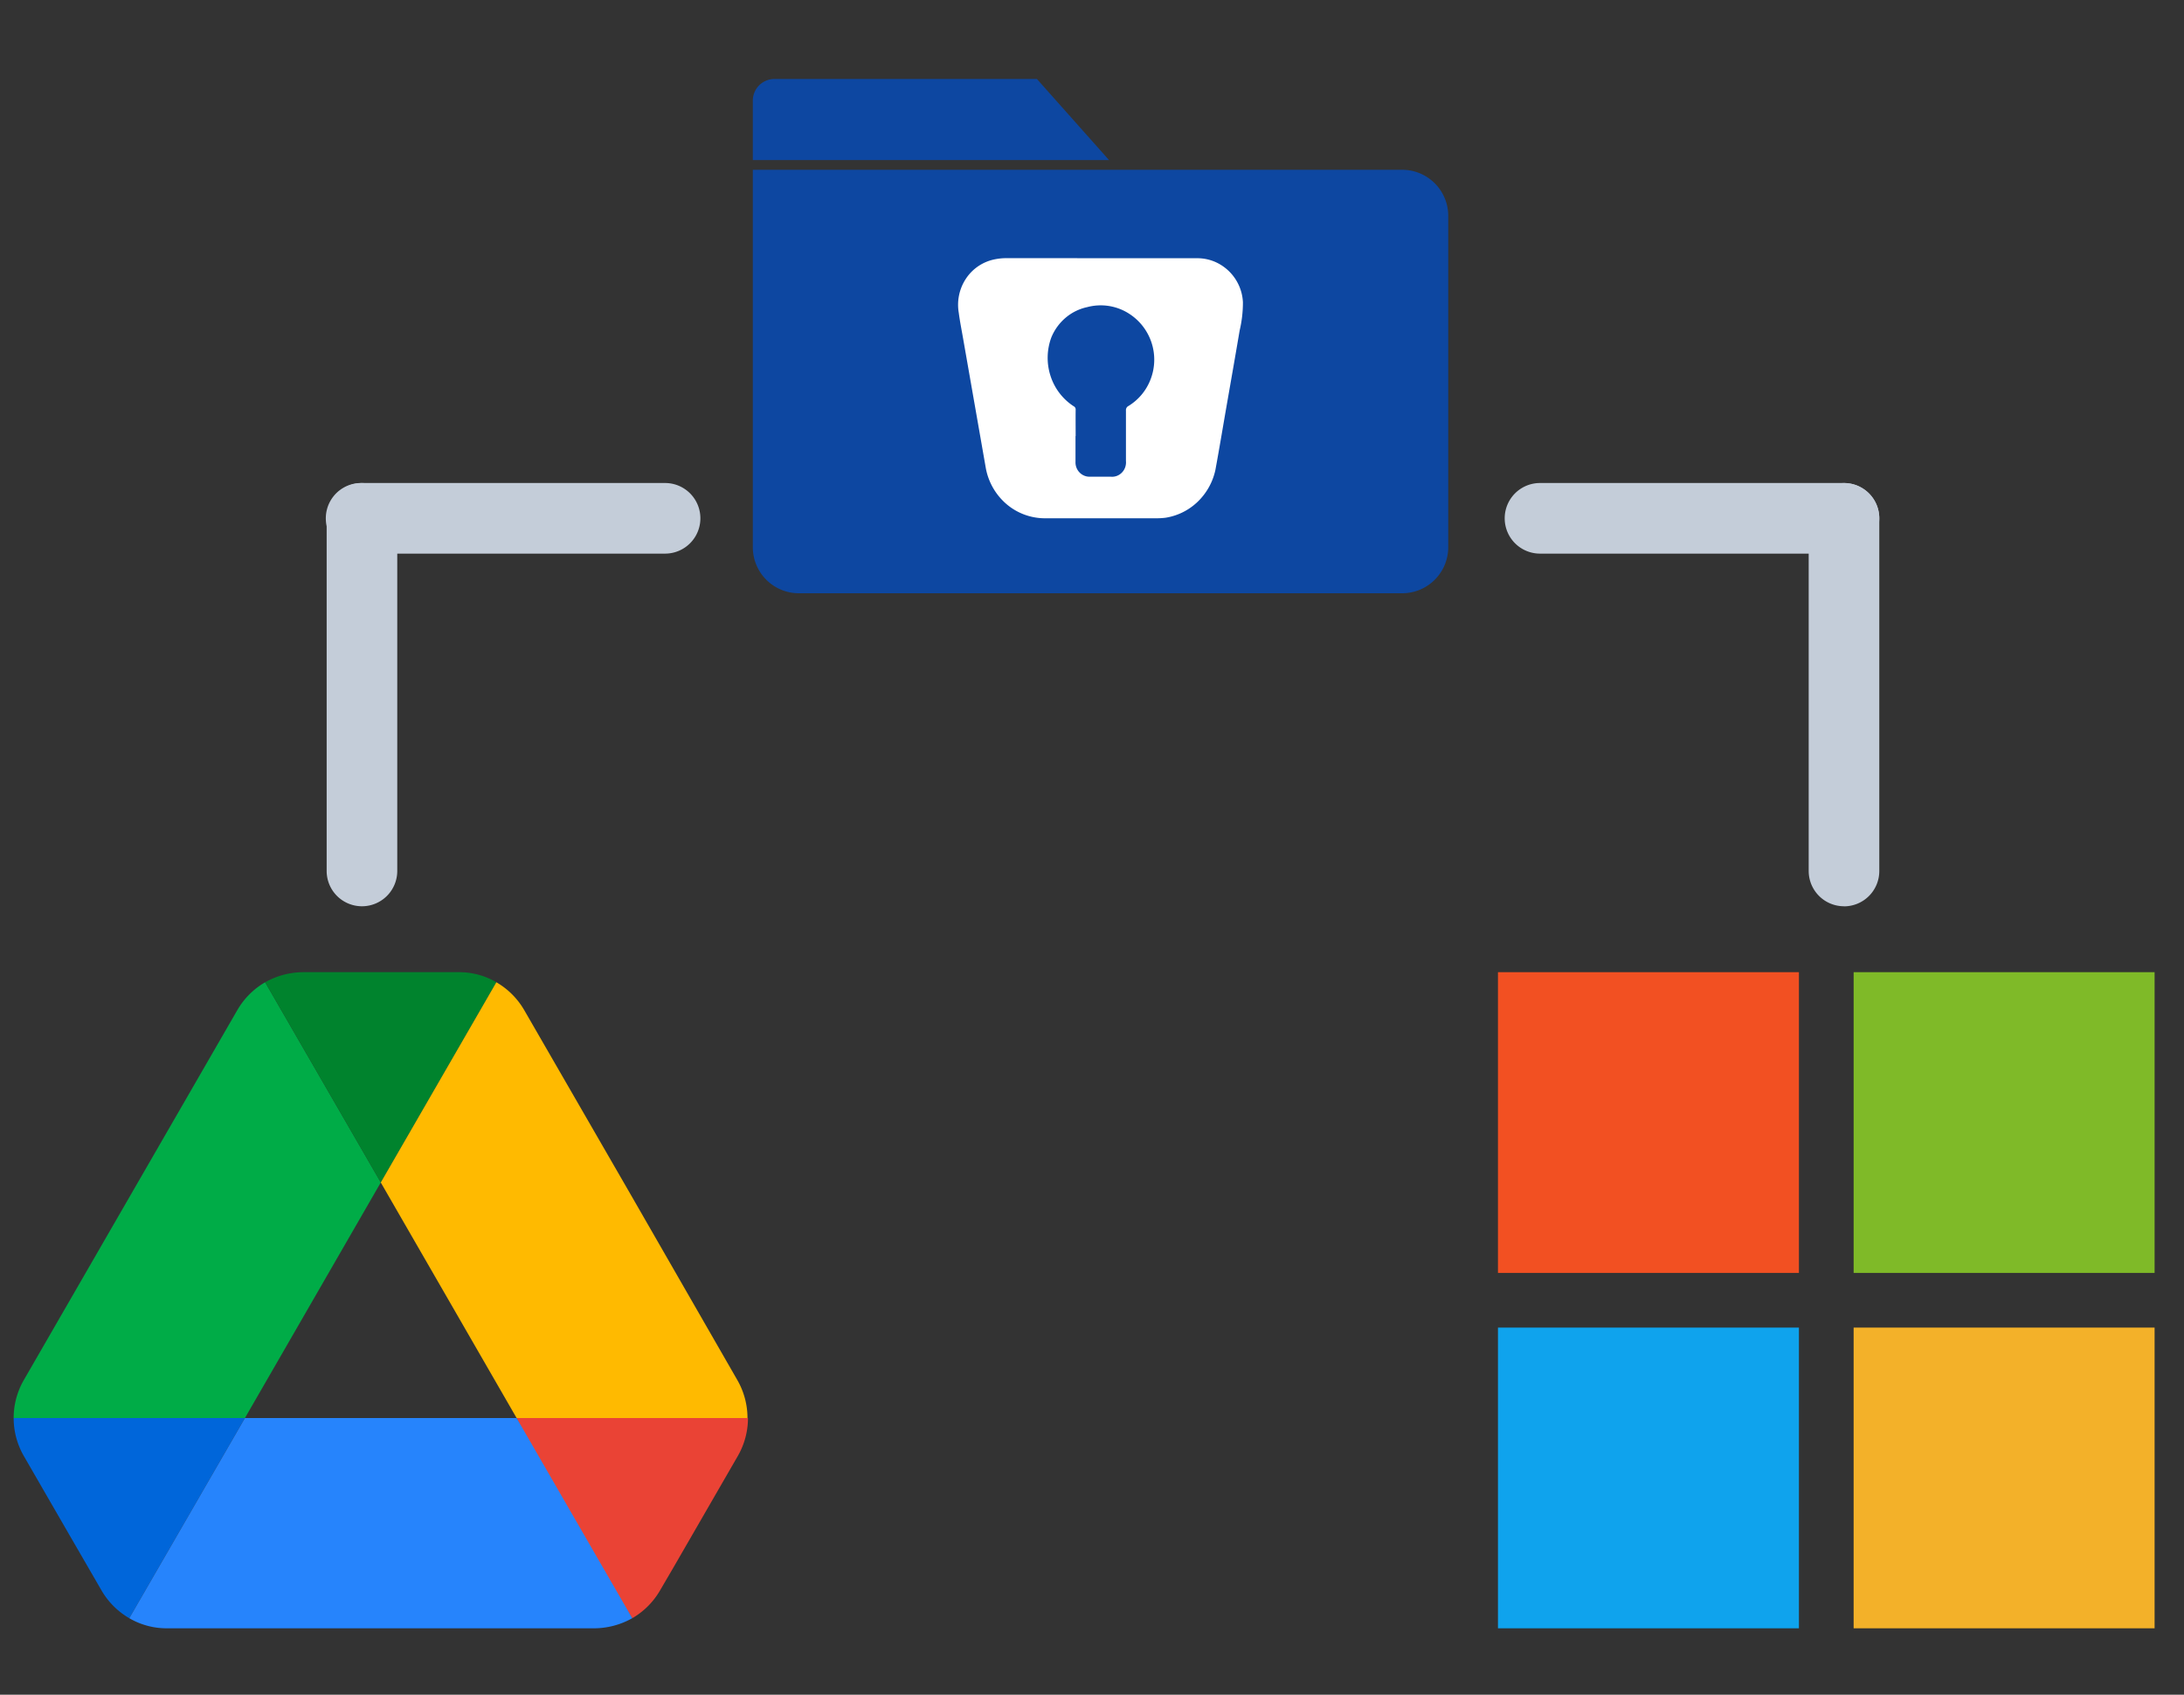
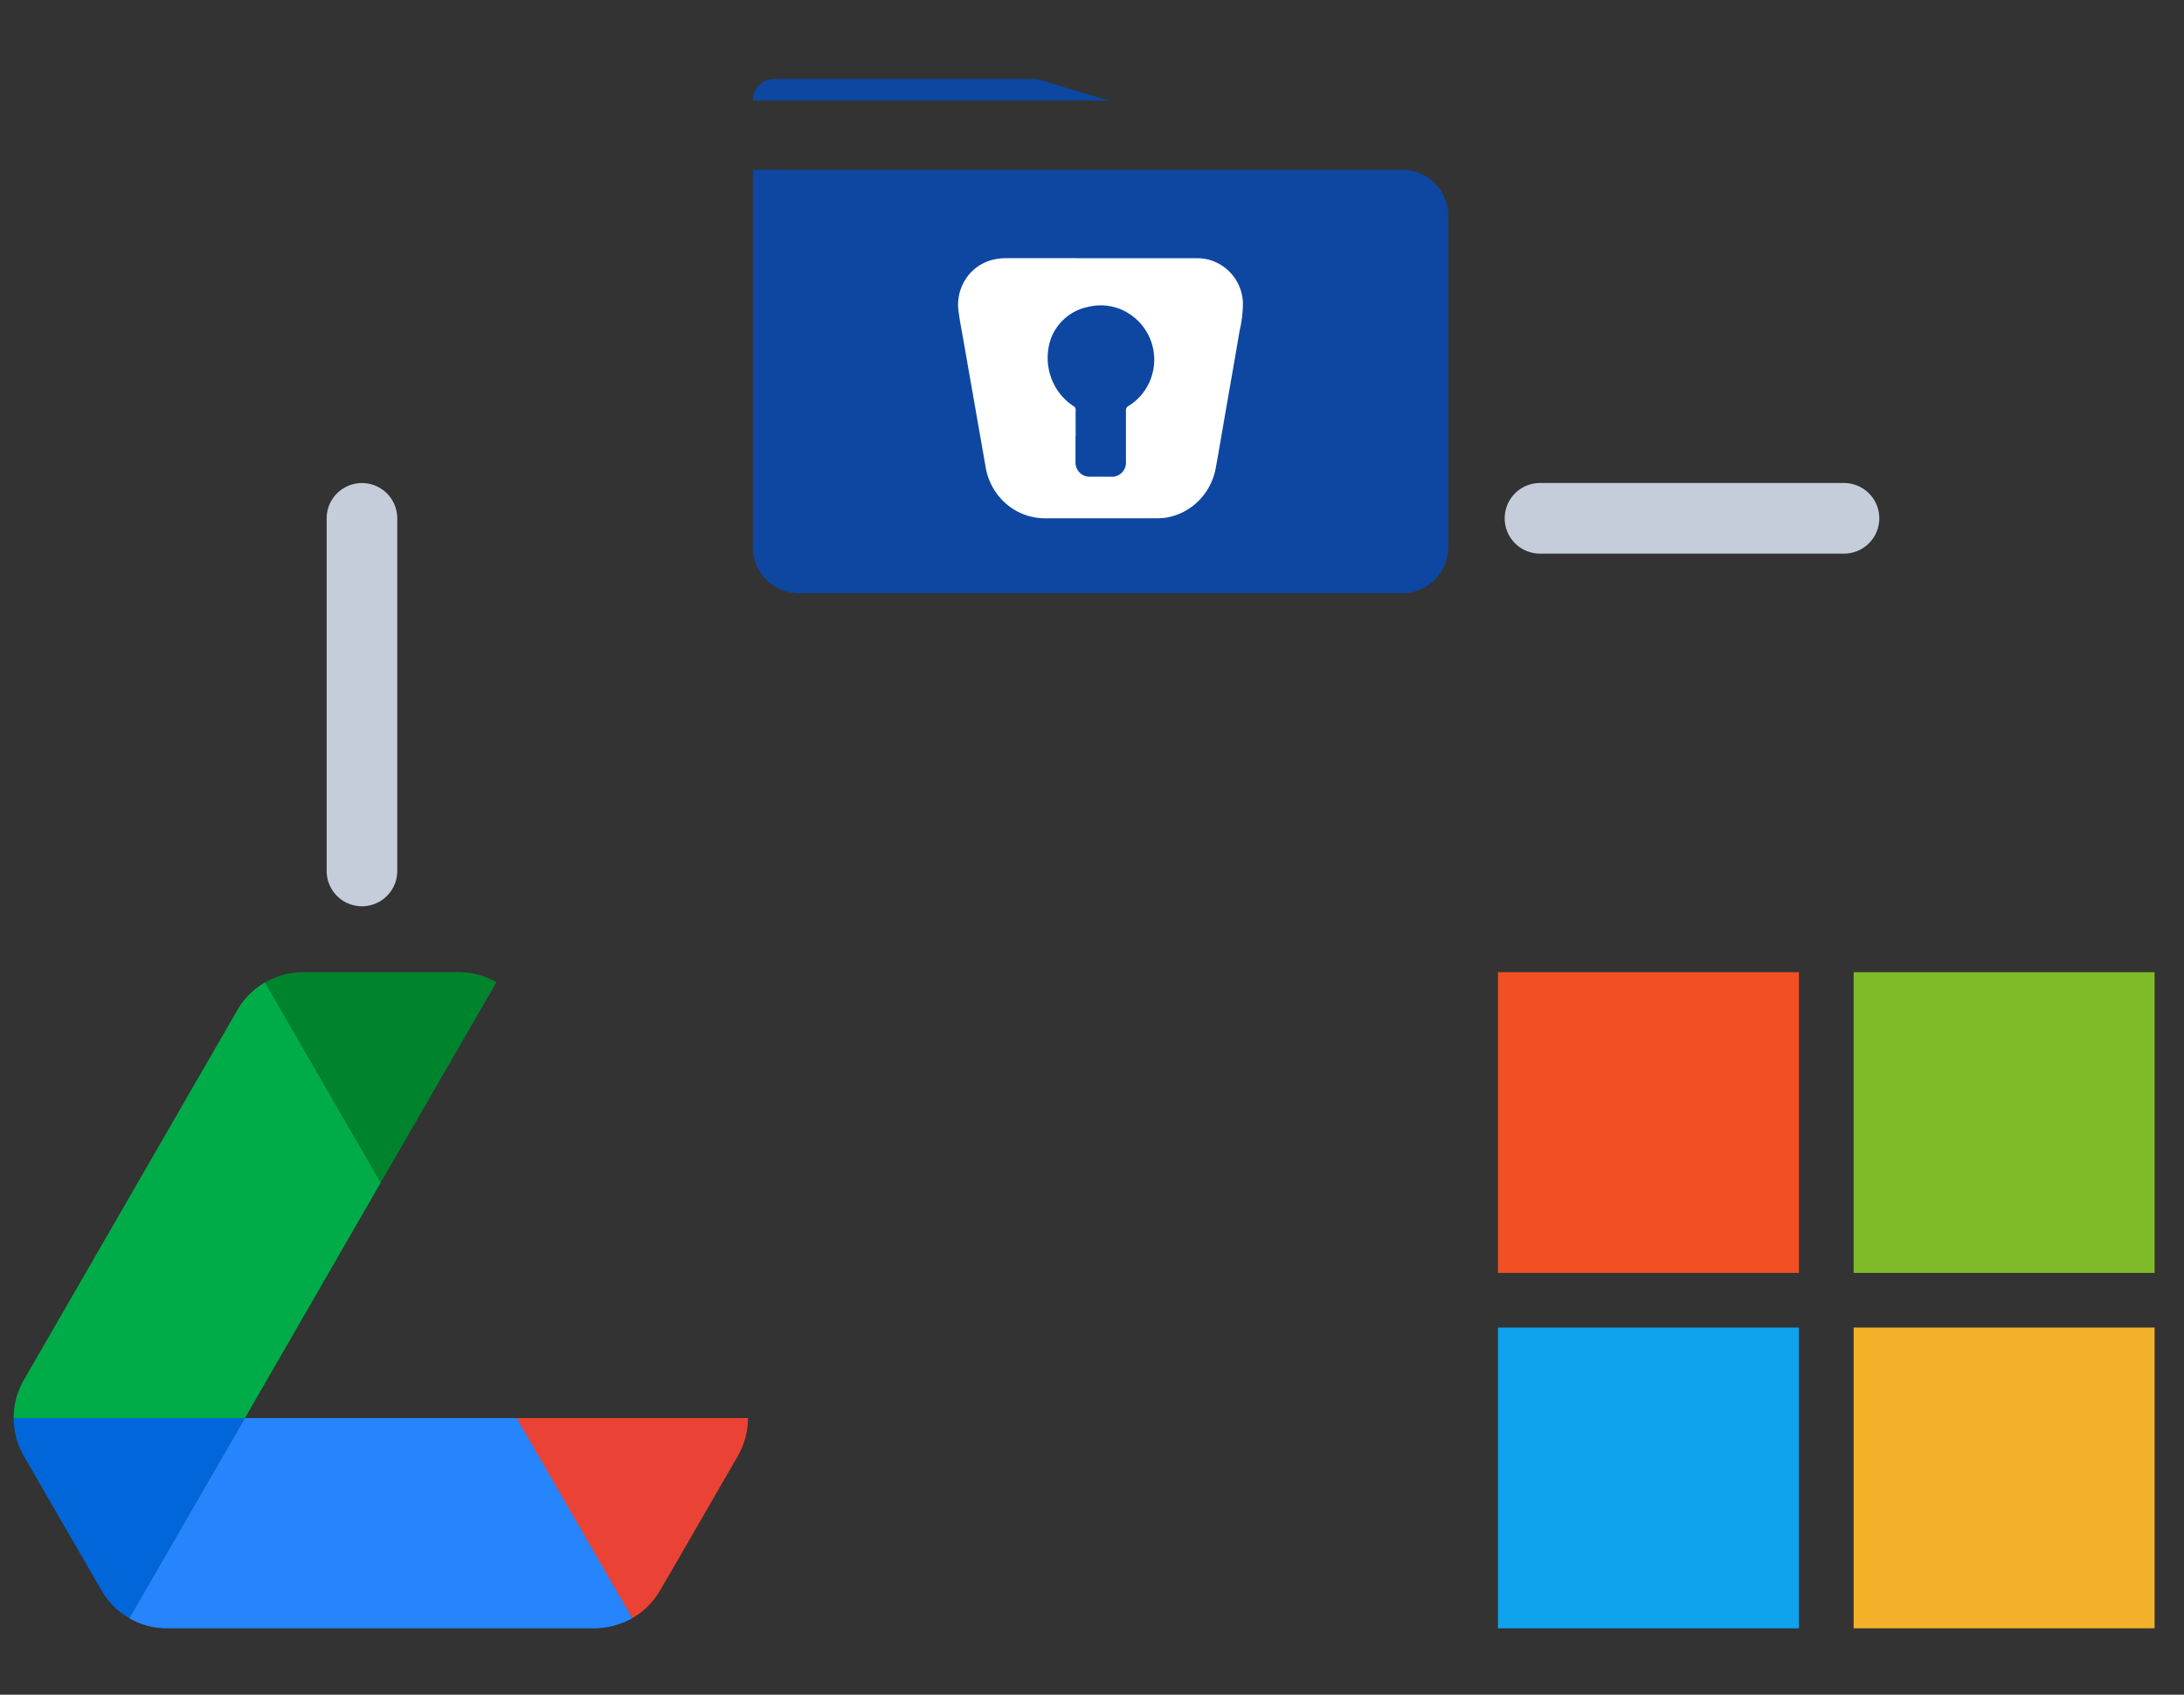
<svg xmlns="http://www.w3.org/2000/svg" width="116" height="90" viewBox="0 0 116 90">
  <rect x="0" y="0" width="116" height="90" fill="#333333" stroke="none" />
  <g id="Group_27950" data-name="Group 27950" transform="translate(-271 -854)">
    <g id="Group_1" data-name="Group 1" transform="translate(272 855)">
      <g id="Group_7" data-name="Group 7" transform="translate(0 -18)">
        <g id="Group_1-2" data-name="Group 1" transform="translate(-10.438 8.629)">
          <g id="Group_2" data-name="Group 2" transform="translate(-1)">
            <path id="Path_2" data-name="Path 2" d="M105.985,60H90V75.971h15.985Z" fill="#f25022" />
            <path id="Path_3" data-name="Path 3" d="M105.985,78.874H90V94.845h15.985Z" fill="#0fa3ed" />
            <path id="Path_4" data-name="Path 4" d="M124.876,60H108.891V75.971h15.985Z" fill="#7fba28" />
            <path id="Path_5" data-name="Path 5" d="M124.876,78.874H108.891V94.845h15.985Z" fill="#f3b129" />
          </g>
          <path id="Path_18" data-name="Path 18" d="M28.663,56.5a1.875,1.875,0,0,1-1.875-1.875V35.9a1.875,1.875,0,0,1,3.75,0V54.629A1.875,1.875,0,0,1,28.663,56.5Z" fill="#c4cdd9" />
-           <path id="Path_19" data-name="Path 19" d="M44.763,37.772H28.618a1.875,1.875,0,1,1,0-3.75H44.763a1.875,1.875,0,1,1,0,3.75Z" fill="#c4cdd9" />
-           <path id="Path_20" data-name="Path 20" d="M107.379,56.5a1.875,1.875,0,0,1-1.875-1.875V35.9a1.875,1.875,0,0,1,3.75,0V54.629a1.875,1.875,0,0,1-1.875,1.875Z" fill="#c4cdd9" />
          <path id="Path_21" data-name="Path 21" d="M107.379,37.772H91.233a1.875,1.875,0,0,1,0-3.75h16.146a1.875,1.875,0,1,1,0,3.75Z" fill="#c4cdd9" />
          <g id="Group_3" data-name="Group 3" transform="translate(49.423 12.566)">
            <path id="Path_9" data-name="Path 9" d="M756.22,570.069H724.176a2.446,2.446,0,0,1-2.446-2.446V547.58h34.49a2.446,2.446,0,0,1,2.446,2.446v17.6A2.446,2.446,0,0,1,756.22,570.069Z" transform="translate(-721.73 -542.758)" fill="#0d47a1" />
-             <path id="Path_10" data-name="Path 10" d="M736.819,488.108H722.878a1.149,1.149,0,0,0-1.149,1.149v3.158h18.92Z" transform="translate(-721.729 -488.108)" fill="#0d47a1" />
+             <path id="Path_10" data-name="Path 10" d="M736.819,488.108H722.878a1.149,1.149,0,0,0-1.149,1.149h18.92Z" transform="translate(-721.729 -488.108)" fill="#0d47a1" />
          </g>
          <path id="Path_1" data-name="Path 1" d="M61.353,13.9c1.7,0,3.393,0,5.089,0a2.365,2.365,0,0,1,1.025.213A2.469,2.469,0,0,1,68.9,16.238a6.423,6.423,0,0,1-.174,1.5c-.225,1.329-.459,2.659-.691,3.988-.2,1.144-.388,2.29-.6,3.432a3.315,3.315,0,0,1-.944,1.68,3.171,3.171,0,0,1-1.7.843,3.882,3.882,0,0,1-.468.029q-2.975,0-5.951,0a3.143,3.143,0,0,1-2.048-.769A3.3,3.3,0,0,1,55.236,25q-.6-3.425-1.2-6.847c-.079-.451-.169-.9-.229-1.357a2.512,2.512,0,0,1,.392-1.826,2.389,2.389,0,0,1,1.529-1.014,3.07,3.07,0,0,1,.612-.06Q58.848,13.894,61.353,13.9Zm-1.345,9.443v1.366a.778.778,0,0,0,.049.308.762.762,0,0,0,.166.261.736.736,0,0,0,.254.171.721.721,0,0,0,.3.053h1.1a.723.723,0,0,0,.322-.041.739.739,0,0,0,.274-.179A.764.764,0,0,0,62.647,25a.781.781,0,0,0,.04-.331q0-1.339,0-2.677a.255.255,0,0,1,.03-.147.245.245,0,0,1,.106-.1,2.839,2.839,0,0,0,1.159-1.379,2.9,2.9,0,0,0-1.209-3.571,2.784,2.784,0,0,0-2.139-.3,2.625,2.625,0,0,0-1.152.566,2.722,2.722,0,0,0-.761,1.053,3.115,3.115,0,0,0-.038,2.042,3.024,3.024,0,0,0,1.23,1.606.185.185,0,0,1,.08.077.191.191,0,0,1,.023.11c-.006.464,0,.929,0,1.394Z" transform="translate(6.554 8.185)" fill="#fff" />
          <g id="Group_27921" data-name="Group 27921" transform="translate(11.163 60)">
            <path id="Path_13953" data-name="Path 13953" d="M1.948,74.136l1.72,2.971a4.057,4.057,0,0,0,1.474,1.474l6.143-10.632H-1a4.047,4.047,0,0,0,.536,2.01Z" transform="translate(0 -44.272)" fill="#0066da" />
            <path id="Path_13954" data-name="Path 13954" d="M18.5,12.171,12.357,1.538a4.056,4.056,0,0,0-1.474,1.474L-.464,22.669A4.047,4.047,0,0,0-1,24.679H11.285Z" transform="translate(0 -1.002)" fill="#00ac47" />
            <path id="Path_13955" data-name="Path 13955" d="M81.808,78.581a4.057,4.057,0,0,0,1.474-1.474L84,75.878l3.418-5.919a4.049,4.049,0,0,0,.536-2.01H75.664l2.614,5.137Z" transform="translate(-49.951 -44.272)" fill="#ea4335" />
            <path id="Path_13956" data-name="Path 13956" d="M43.476,11.168,49.618.536A3.927,3.927,0,0,0,47.608,0H39.344a4.159,4.159,0,0,0-2.01.536Z" transform="translate(-24.976 0)" fill="#00832d" />
            <path id="Path_13957" data-name="Path 13957" d="M37.2,67.949H22.771L16.628,78.581a3.927,3.927,0,0,0,2.01.536H41.332a4.159,4.159,0,0,0,2.01-.536Z" transform="translate(-11.486 -44.272)" fill="#2684fc" />
-             <path id="Path_13958" data-name="Path 13958" d="M68.252,12.841,62.578,3.013A4.056,4.056,0,0,0,61.1,1.538L54.961,12.171l7.215,12.508H74.439a4.049,4.049,0,0,0-.536-2.01Z" transform="translate(-36.462 -1.002)" fill="#ffba00" />
          </g>
        </g>
-         <rect id="Rectangle_1" data-name="Rectangle 1" width="116" height="90" transform="translate(-1 17)" fill="none" />
      </g>
    </g>
    <rect id="Rectangle_1-2" data-name="Rectangle 1" width="116" height="90" transform="translate(271 854)" fill="none" />
  </g>
</svg>